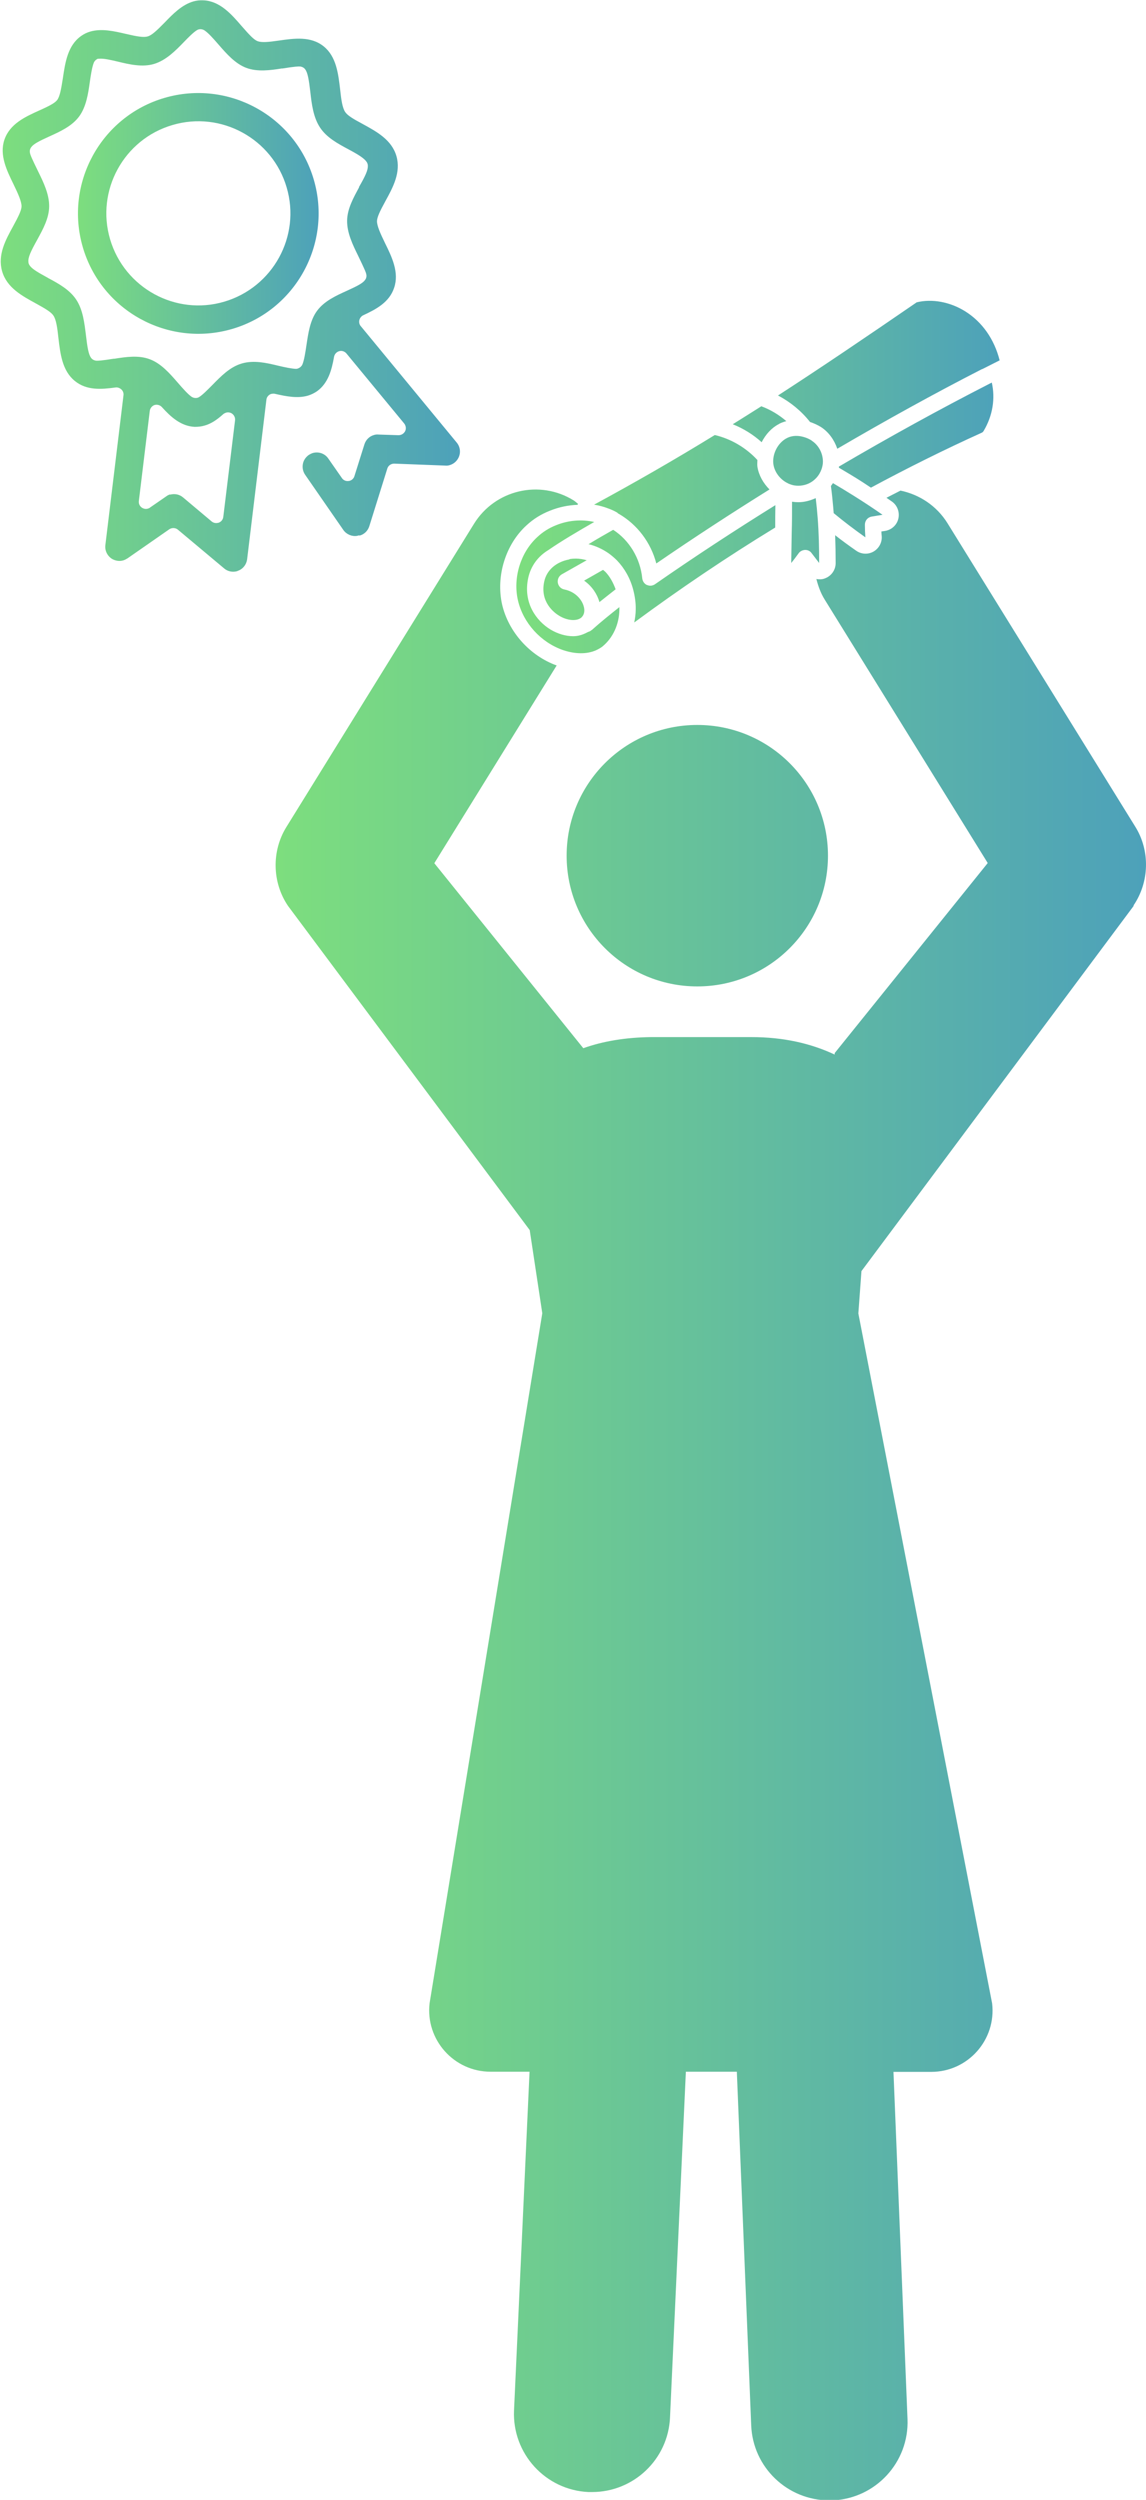
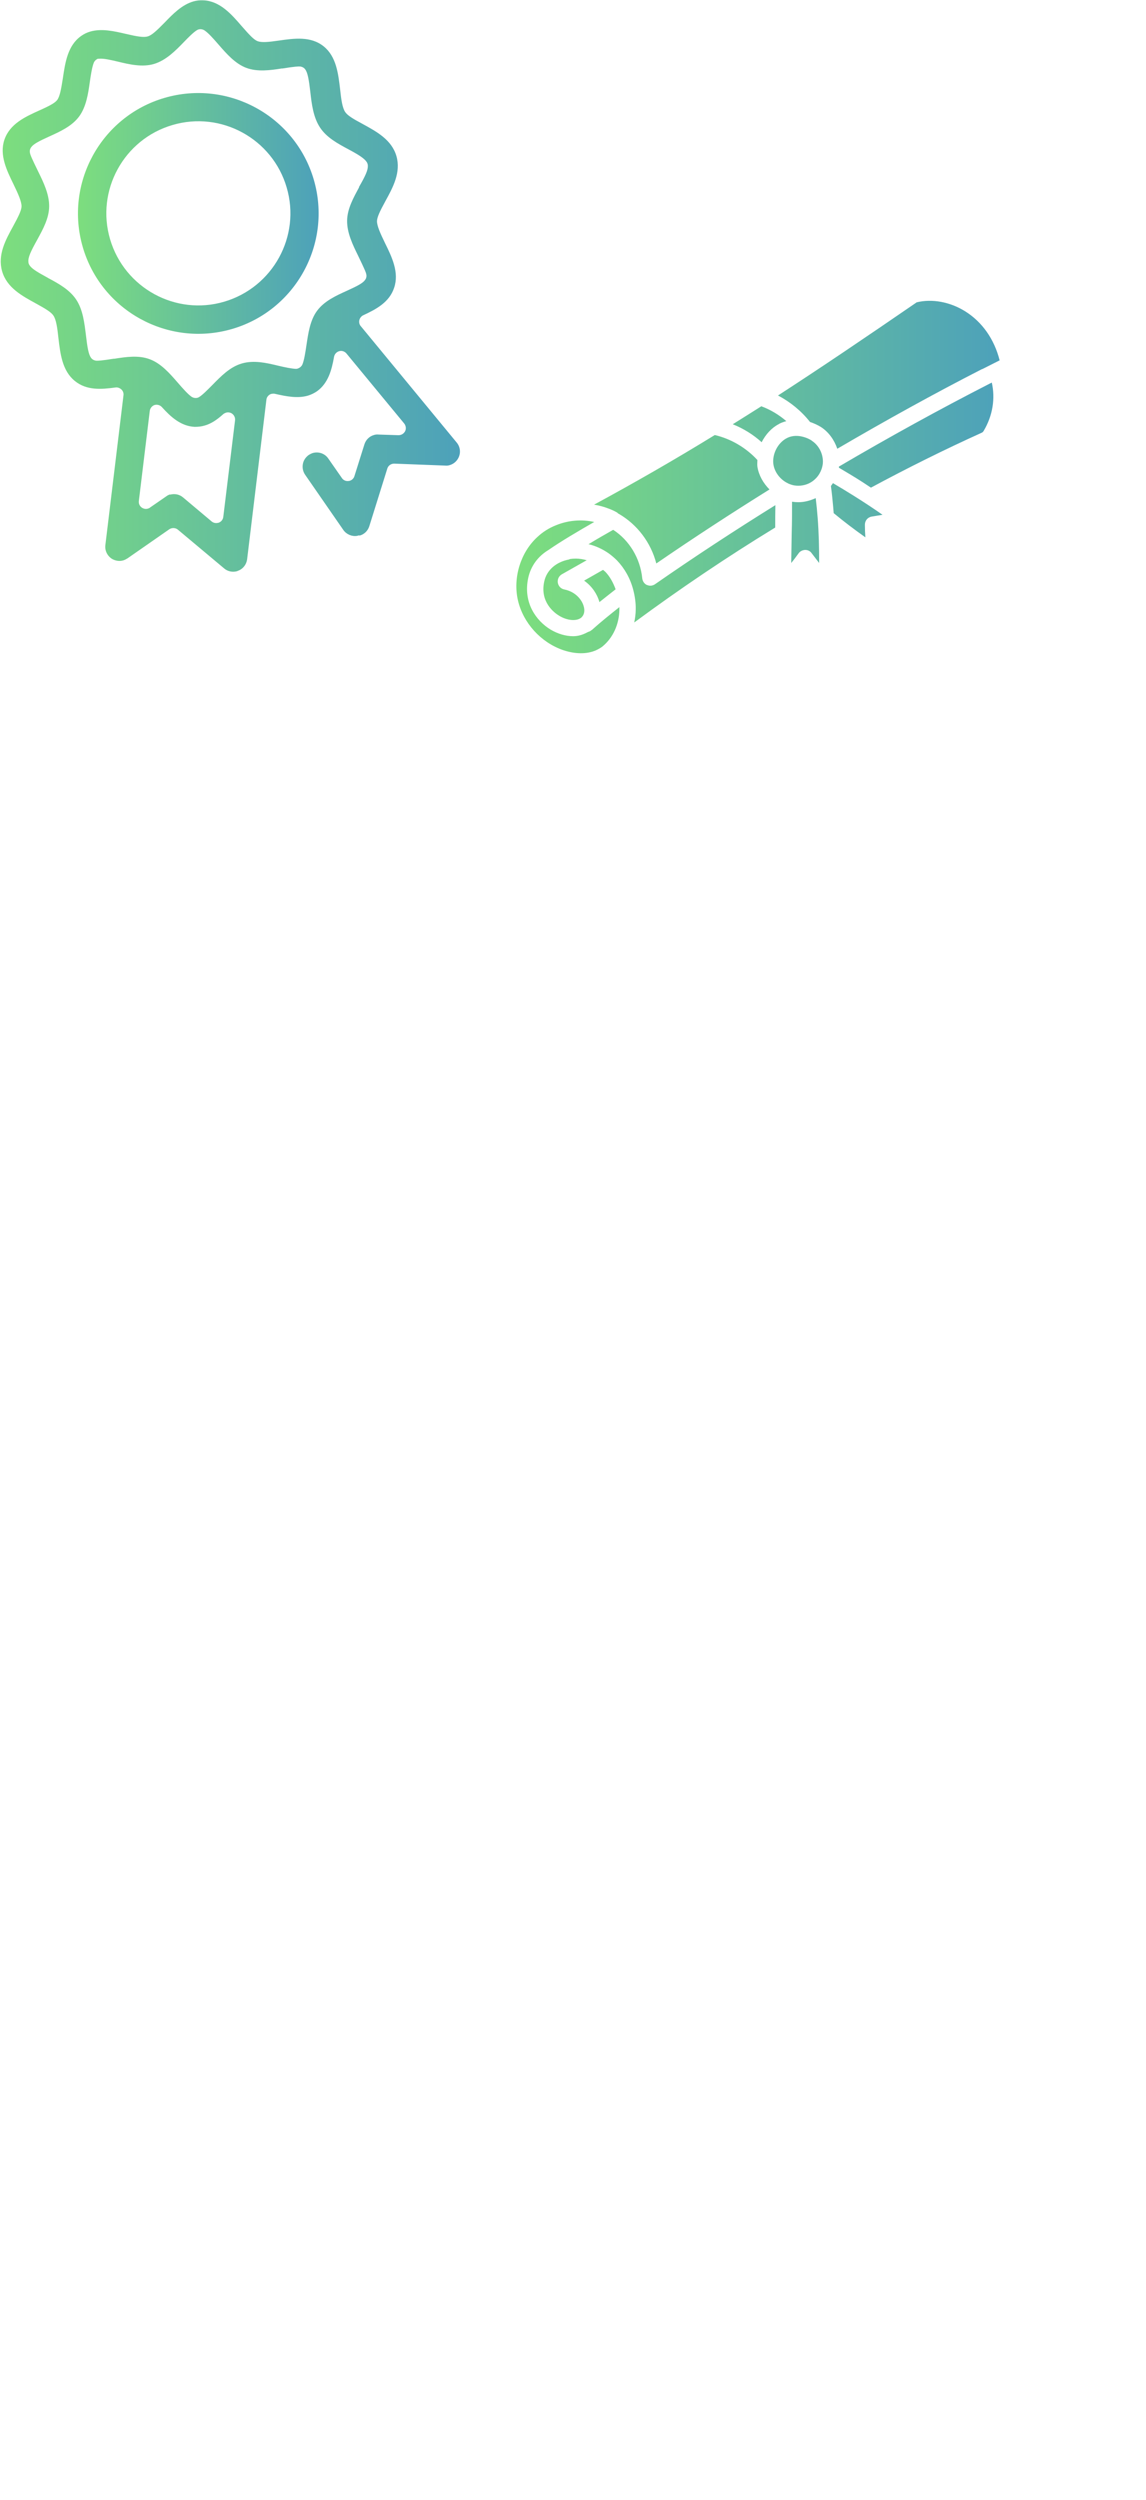
<svg xmlns="http://www.w3.org/2000/svg" xmlns:xlink="http://www.w3.org/1999/xlink" id="_レイヤー_2" data-name="レイヤー_2" viewBox="0 0 70.16 152.97">
  <defs>
    <style>
      .cls-1 {
        fill: url(#_新規グラデーションスウォッチ_1);
      }

      .cls-2 {
        fill: url(#_新規グラデーションスウォッチ_1-2);
      }

      .cls-3 {
        fill: url(#_新規グラデーションスウォッチ_1-4);
      }

      .cls-4 {
        fill: url(#_新規グラデーションスウォッチ_1-3);
      }
    </style>
    <linearGradient id="_新規グラデーションスウォッチ_1" data-name="新規グラデーションスウォッチ 1" x1="16.88" y1="91.45" x2="70.16" y2="91.45" gradientUnits="userSpaceOnUse">
      <stop offset="0" stop-color="#7dde7e" />
      <stop offset="1" stop-color="#4da1ba" />
    </linearGradient>
    <linearGradient id="_新規グラデーションスウォッチ_1-2" data-name="新規グラデーションスウォッチ 1" x1="31.62" y1="29.19" x2="61.2" y2="29.19" xlink:href="#_新規グラデーションスウォッチ_1" />
    <linearGradient id="_新規グラデーションスウォッチ_1-3" data-name="新規グラデーションスウォッチ 1" x1="0" y1="17.49" x2="28.1" y2="17.49" xlink:href="#_新規グラデーションスウォッチ_1" />
    <linearGradient id="_新規グラデーションスウォッチ_1-4" data-name="新規グラデーションスウォッチ 1" x1="4.78" y1="13.06" x2="19.51" y2="13.06" xlink:href="#_新規グラデーションスウォッチ_1" />
  </defs>
  <g id="Design">
    <g>
-       <path class="cls-1" d="M42.69,60.36c4.42,0,8-3.58,8-8s-3.58-8-8-8-8,3.58-8,8,3.58,8,8,8ZM69.4,55.4c.97-1.43,1.02-3.35.1-4.82l-11.49-18.56c-.67-1.08-1.73-1.76-2.88-2-.29.15-.57.29-.86.44.11.07.21.15.32.22.34.23.5.65.41,1.05-.09.4-.42.7-.83.76-.07.01-.14.02-.21.03,0,.1.01.19.02.29.03.38-.17.75-.5.94-.33.19-.75.17-1.06-.05-.43-.3-.86-.61-1.29-.95.02.57.03,1.14.03,1.71,0,.42-.27.8-.68.94-.16.06-.33.06-.5.03.11.43.26.86.51,1.26l9.98,16.12-9.37,11.63v.09c-1.47-.69-3.15-1.07-5.11-1.07-.05,0-.1,0-.16,0h-5.91s-.04,0-.06,0c-1.57.02-2.94.25-4.15.68l-9.12-11.32,7.49-12.1c-1.64-.59-2.95-2.05-3.34-3.73-.39-1.73.21-3.68,1.5-4.85.41-.38.89-.68,1.43-.89.54-.22,1.12-.34,1.7-.36,0-.02,0-.04.01-.07-.09-.06-.16-.14-.26-.2-2.08-1.29-4.81-.65-6.1,1.43l-11.49,18.56c-.91,1.47-.87,3.39.1,4.82l14.8,19.84.77,5.09-6.9,42.22c-.26,2.23,1.49,4.19,3.73,4.19h2.39l-.95,20.72c-.12,2.64,1.92,4.88,4.56,5,.07,0,.15,0,.22,0,2.54,0,4.66-2,4.77-4.57l.97-21.15h3.12l.88,21.64c.1,2.57,2.22,4.59,4.78,4.59.07,0,.13,0,.2,0,2.64-.11,4.69-2.33,4.59-4.97l-.86-21.25h2.31c2.25,0,3.99-1.96,3.73-4.19l-8.19-42.22.19-2.59,16.66-22.34Z" />
      <path class="cls-2" d="M36.29,38.5s0,0-.01.01c-.02.02-.04.04-.05.04,0,0,0,0,0,0,0,0-.01.01-.02.01-.06.06-.14.09-.21.11-.27.15-.57.26-.91.26-.45,0-.94-.14-1.39-.41-.87-.53-1.69-1.64-1.36-3.16.16-.73.6-1.32,1.23-1.7,0,0,0,0,0,0,.78-.54,1.83-1.16,2.81-1.72-.76-.17-1.58-.11-2.34.2-.43.17-.81.41-1.13.71-1.04.94-1.52,2.51-1.2,3.89.32,1.38,1.4,2.57,2.76,3.04.74.25,1.46.26,2.02.01.13-.06.26-.13.38-.22.67-.54,1.04-1.39,1.05-2.27,0-.05,0-.1,0-.15-.58.46-1.14.91-1.63,1.35ZM39.61,35.8c-.16-.07-.27-.23-.29-.41-.12-1.22-.79-2.33-1.78-2.97-.48.27-1,.57-1.51.88.43.1.84.29,1.22.55,0,0,0,0,0,0,0,0,0,0,0,0,0,0,0,0,0,0,0,0,0,0,0,0,.18.13.36.28.52.44.47.49.82,1.11,1,1.81,0,0,0,0,0,0,0,0,0,0,0,0,.1.39.16.79.15,1.2,0,.27-.04.53-.09.79,2.79-2.06,5.68-4.01,8.63-5.81,0-.46,0-.92.01-1.37-2.46,1.53-4.94,3.15-7.37,4.84-.15.1-.33.12-.5.04ZM36.69,36.81s0,.03,0,.04c.32-.26.66-.52,1-.79-.15-.41-.35-.78-.63-1.07-.04-.04-.1-.08-.14-.12l-1.16.66c.5.35.8.84.93,1.28ZM37.81,31.4s.03.02.05.03c0,0,.01,0,.02.01,1.13.65,1.97,1.76,2.3,3.04,2.3-1.58,4.62-3.09,6.93-4.53-.38-.38-.66-.87-.74-1.39-.02-.14,0-.27,0-.41-.69-.75-1.62-1.3-2.61-1.53-2.44,1.5-4.88,2.9-7.39,4.26.29.05.58.12.86.23.2.07.39.16.58.27ZM47.71,25.93c.14-.07.28-.12.43-.16-.45-.39-.97-.7-1.53-.91-.58.37-1.16.73-1.75,1.1.65.26,1.25.63,1.77,1.1.24-.47.6-.88,1.07-1.12ZM34.86,34.23c-.81.15-1.39.65-1.54,1.35-.28,1.26.62,1.92.9,2.09.5.31,1.08.36,1.37.12,0,0,0,0,.02-.02.16-.16.21-.41.12-.69-.11-.38-.49-.87-1.18-1.01-.21-.04-.36-.2-.4-.41-.03-.21.06-.41.25-.52l1.52-.86c-.22-.06-.44-.1-.67-.1-.13,0-.26.01-.38.03ZM50.99,29.57c-.04.06-.08.11-.12.17.06.43.1.86.14,1.29l.03.37c.64.53,1.29,1.02,1.94,1.48-.02-.25-.03-.51-.03-.77,0-.25.17-.46.42-.5.22-.04.44-.07.66-.11-.57-.4-1.15-.78-1.74-1.15-.43-.27-.86-.53-1.3-.79ZM60.58,23.48c-3.07,1.57-6.17,3.28-9.22,5.07,0,.02,0,.05,0,.07.49.29.98.58,1.46.89.17.11.33.22.5.33,2.23-1.2,4.5-2.33,6.78-3.36.05-.02.09-.06.12-.11.56-.94.72-1.99.5-2.96-.05.02-.09.05-.14.07ZM60.13,22.59c.36-.18.71-.36,1.07-.54-.33-1.3-1.07-2.35-2.11-3-.93-.58-2.03-.78-2.97-.55-3.16,2.17-5.85,3.99-8.49,5.7.76.4,1.43.95,1.96,1.62.23.08.46.18.67.31.48.31.82.8,1,1.33,2.94-1.72,5.92-3.37,8.87-4.88ZM50.01,31.12c-.02-.22-.05-.43-.07-.64-.33.15-.69.25-1.06.25-.13,0-.26-.01-.39-.03,0,.63,0,1.25-.02,1.88l-.03,1.87c.15-.18.29-.37.45-.59.09-.13.24-.2.4-.21.17,0,.31.07.4.2.16.21.31.4.46.6,0-.92-.02-1.84-.09-2.75l-.05-.57ZM49.71,26.97c-.16-.11-.35-.19-.54-.24-.26-.07-.64-.11-1,.08-.43.22-.75.7-.82,1.21-.02.14-.02.27,0,.4.07.46.39.89.82,1.12,0,0,.01,0,.02.01.02,0,.04.02.05.03.14.06.26.1.37.12.35.06.73,0,1.04-.19.12-.07.22-.16.32-.26.15-.16.26-.35.33-.55.05-.15.08-.3.08-.44h0s0-.01,0-.02h0c0-.5-.26-1-.68-1.27Z" />
      <g>
        <path class="cls-4" d="M21.97,32.76s-.07.02-.11.03c-.32.05-.65-.09-.84-.36l-2.34-3.38c-.13-.19-.18-.42-.14-.65.04-.23.17-.42.36-.56.08-.05.16-.09.25-.12.36-.1.74.03.95.34l.83,1.19c.09.14.26.21.42.18.02,0,.04,0,.06-.01.14-.04.25-.15.29-.29l.61-1.94c.09-.28.3-.49.58-.57.09-.03.18-.04.28-.03l1.22.04s.09,0,.14-.02c.11-.03.21-.11.27-.22.08-.15.05-.34-.05-.47l-3.54-4.29c-.11-.13-.28-.19-.45-.14h0c-.16.05-.28.18-.31.35-.14.8-.36,1.61-1.04,2.1-.18.12-.36.21-.56.27-.63.18-1.31.05-2.01-.11-.07-.02-.15-.01-.22,0-.04.01-.09.03-.13.06-.1.07-.17.18-.18.3l-1.18,9.76c-.04.32-.25.59-.54.7-.02,0-.05.02-.07.03-.28.08-.58.02-.8-.17l-2.83-2.37c-.11-.09-.26-.12-.4-.08-.04.01-.09.03-.13.06l-2.56,1.78c-.08.05-.16.09-.25.12-.23.07-.48.03-.69-.09-.29-.18-.45-.51-.41-.84l1.11-9.17c.02-.13-.03-.27-.13-.36-.1-.09-.23-.14-.36-.12-.87.12-1.77.19-2.49-.4-.77-.62-.89-1.67-1-2.6-.07-.66-.14-1.15-.31-1.4-.13-.2-.45-.4-1.07-.74-.84-.46-1.78-.96-2.07-1.97s.22-1.93.67-2.75c.35-.64.51-.98.52-1.22,0-.3-.2-.75-.49-1.35-.41-.84-.88-1.79-.56-2.73.33-.97,1.27-1.4,2.11-1.78.72-.32.99-.48,1.13-.66.15-.22.23-.62.34-1.33.14-.94.29-2,1.12-2.58.17-.12.35-.21.56-.27.7-.2,1.47-.02,2.16.14.72.17,1.1.23,1.35.16s.55-.35,1.05-.86c.49-.51,1.05-1.08,1.74-1.28.2-.06.41-.08.62-.07,1.01.04,1.72.85,2.34,1.57.49.56.75.84.98.93.25.09.64.06,1.32-.04.91-.13,1.94-.28,2.73.36.77.62.89,1.67,1,2.6.07.66.14,1.15.31,1.41.14.21.46.41,1.08.74.84.46,1.77.96,2.06,1.96s-.22,1.93-.67,2.75c-.35.64-.51.98-.52,1.23,0,.3.2.74.49,1.34.42.85.88,1.8.56,2.74-.29.88-1.09,1.31-1.89,1.68-.12.06-.21.17-.24.3-.03.13,0,.27.09.37l5.87,7.12c.22.26.26.63.11.93-.11.22-.3.38-.53.45h0c-.09.03-.18.04-.28.03l-3.12-.12s-.09,0-.14.02c-.14.04-.25.15-.29.29l-1.1,3.52c-.09.28-.3.49-.58.57ZM10.41,30.27c.28-.08.58-.02.8.17l1.75,1.47c.11.09.26.12.4.08.01,0,.03,0,.04-.01.15-.06.25-.19.27-.35l.72-5.91c.02-.18-.07-.35-.23-.44-.1-.05-.22-.06-.32-.03-.06.02-.12.05-.17.09-.42.38-.78.6-1.14.7-.2.06-.4.08-.61.08-.84-.04-1.46-.6-2.01-1.21-.11-.12-.28-.17-.44-.13h0c-.16.05-.28.2-.3.36l-.67,5.52c-.02.17.06.33.21.42.11.06.23.08.35.04.04-.01.09-.03.12-.06l1-.69c.08-.06.16-.1.25-.12ZM6.03,3.58c-.12.04-.22.12-.28.24-.11.26-.18.71-.25,1.19-.1.72-.22,1.52-.65,2.11-.44.6-1.17.93-1.81,1.22-.66.3-.99.47-1.13.67-.07.09-.1.21-.08.32.02.15.13.39.51,1.17.32.65.68,1.39.67,2.14-.01.72-.38,1.39-.73,2.03-.4.72-.57,1.08-.54,1.36,0,.06.02.12.05.17.12.22.44.42,1.14.8l.03.02c.62.33,1.31.71,1.71,1.32.41.62.5,1.44.59,2.16.09.77.16,1.18.31,1.39.07.1.18.16.3.18.12.01.34,0,1.09-.12h.05c.7-.11,1.49-.23,2.18.04.68.26,1.21.87,1.68,1.41.33.38.63.72.86.88.11.07.24.09.36.06.04-.01.08-.03.11-.05.22-.14.5-.43.8-.73.53-.54,1.08-1.11,1.81-1.32s1.49-.04,2.23.14c.42.1.82.18,1.07.19.04,0,.08,0,.12-.02.12-.04.22-.12.28-.24.11-.26.18-.71.25-1.18.11-.73.22-1.53.65-2.11.44-.6,1.17-.93,1.81-1.22.66-.3.99-.47,1.13-.67.07-.09.1-.21.08-.32-.02-.13-.1-.32-.51-1.17-.32-.65-.68-1.39-.67-2.14.01-.73.4-1.42.73-2.03v-.03c.38-.66.55-1.02.54-1.29,0-.08-.02-.15-.06-.22-.14-.23-.5-.46-1.16-.81-.65-.35-1.31-.71-1.71-1.32-.41-.62-.51-1.44-.59-2.16-.09-.77-.16-1.18-.31-1.39-.07-.1-.18-.16-.3-.18-.12-.01-.34,0-1.09.12h-.05c-.7.11-1.49.22-2.18-.04-.68-.26-1.21-.87-1.68-1.41-.33-.38-.63-.72-.87-.88-.11-.07-.24-.09-.36-.06-.04.01-.08.03-.11.05-.21.13-.49.41-.79.72-.52.54-1.1,1.12-1.82,1.34s-1.53.03-2.23-.14c-.42-.1-.82-.19-1.08-.18-.04,0-.08,0-.12.02Z" />
        <path class="cls-3" d="M14.21,20.13c-3.9,1.14-8-1.1-9.14-5s1.1-8,5-9.14c3.9-1.14,8,1.1,9.14,5s-1.1,8-5,9.14ZM10.56,7.65c-2.98.87-4.7,4.01-3.82,6.99s4.01,4.7,6.99,3.82,4.7-4.01,3.82-6.99c-.87-2.98-4.01-4.7-6.99-3.82Z" />
      </g>
    </g>
  </g>
</svg>